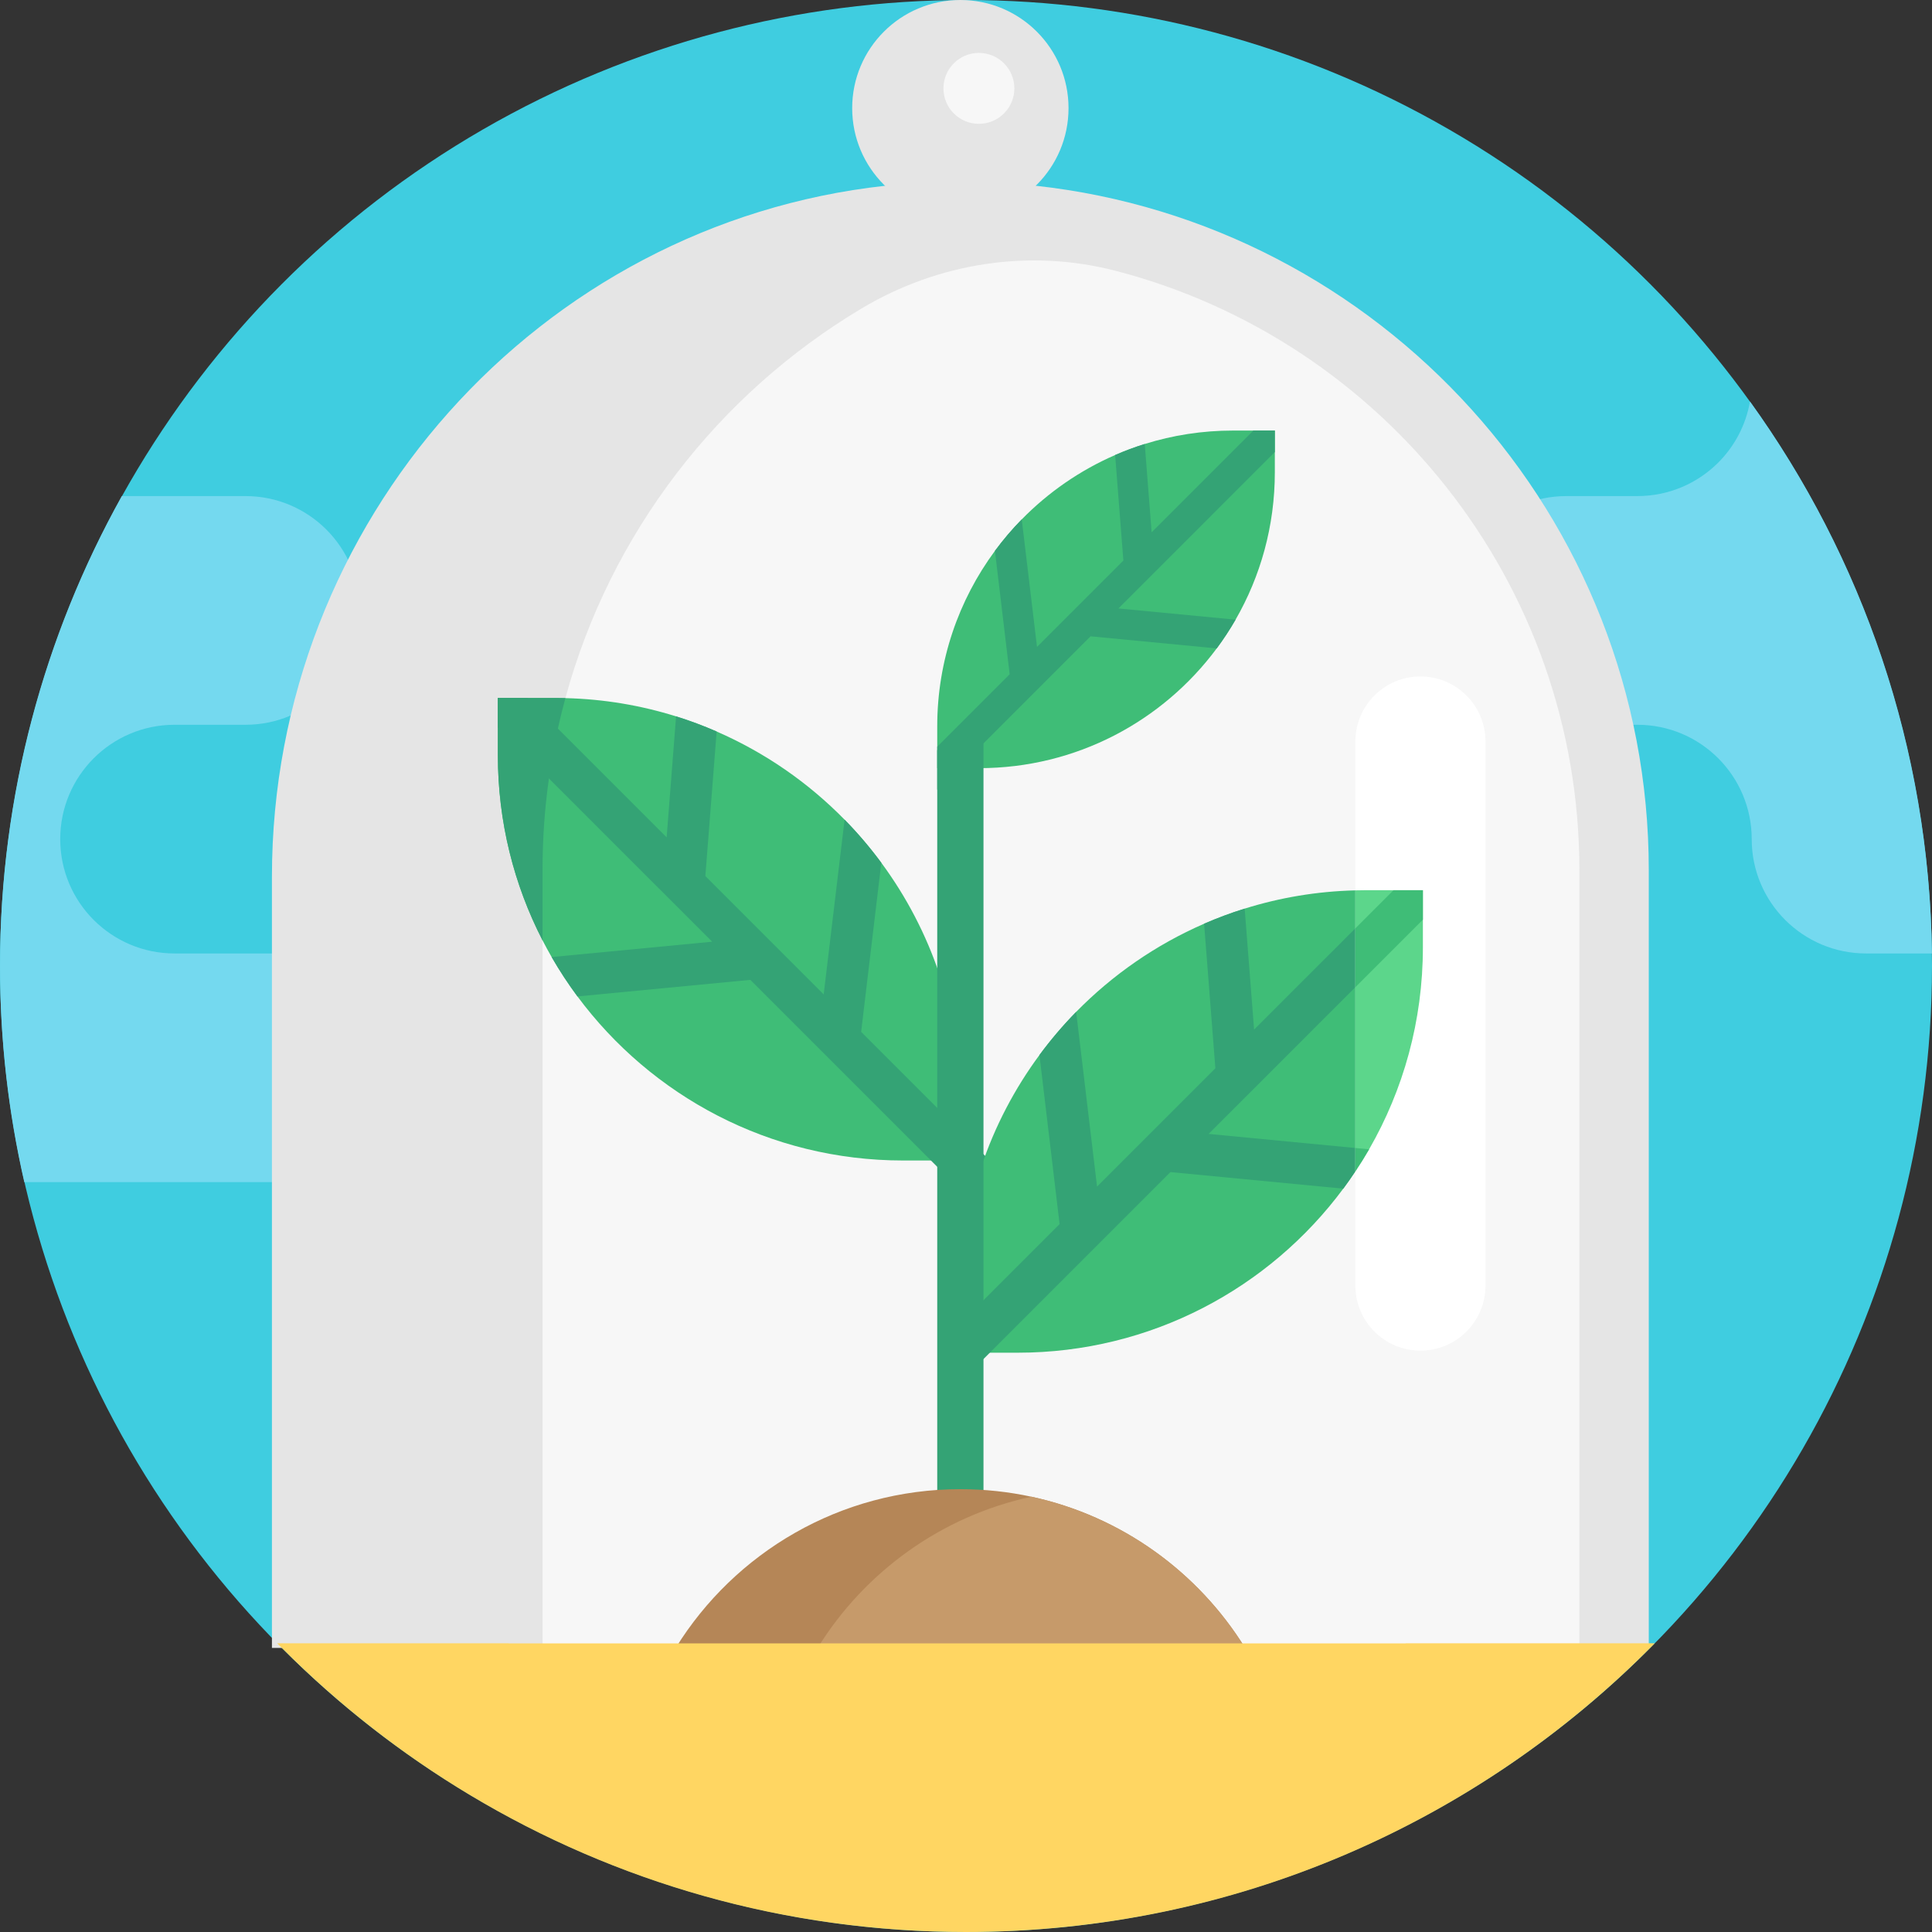
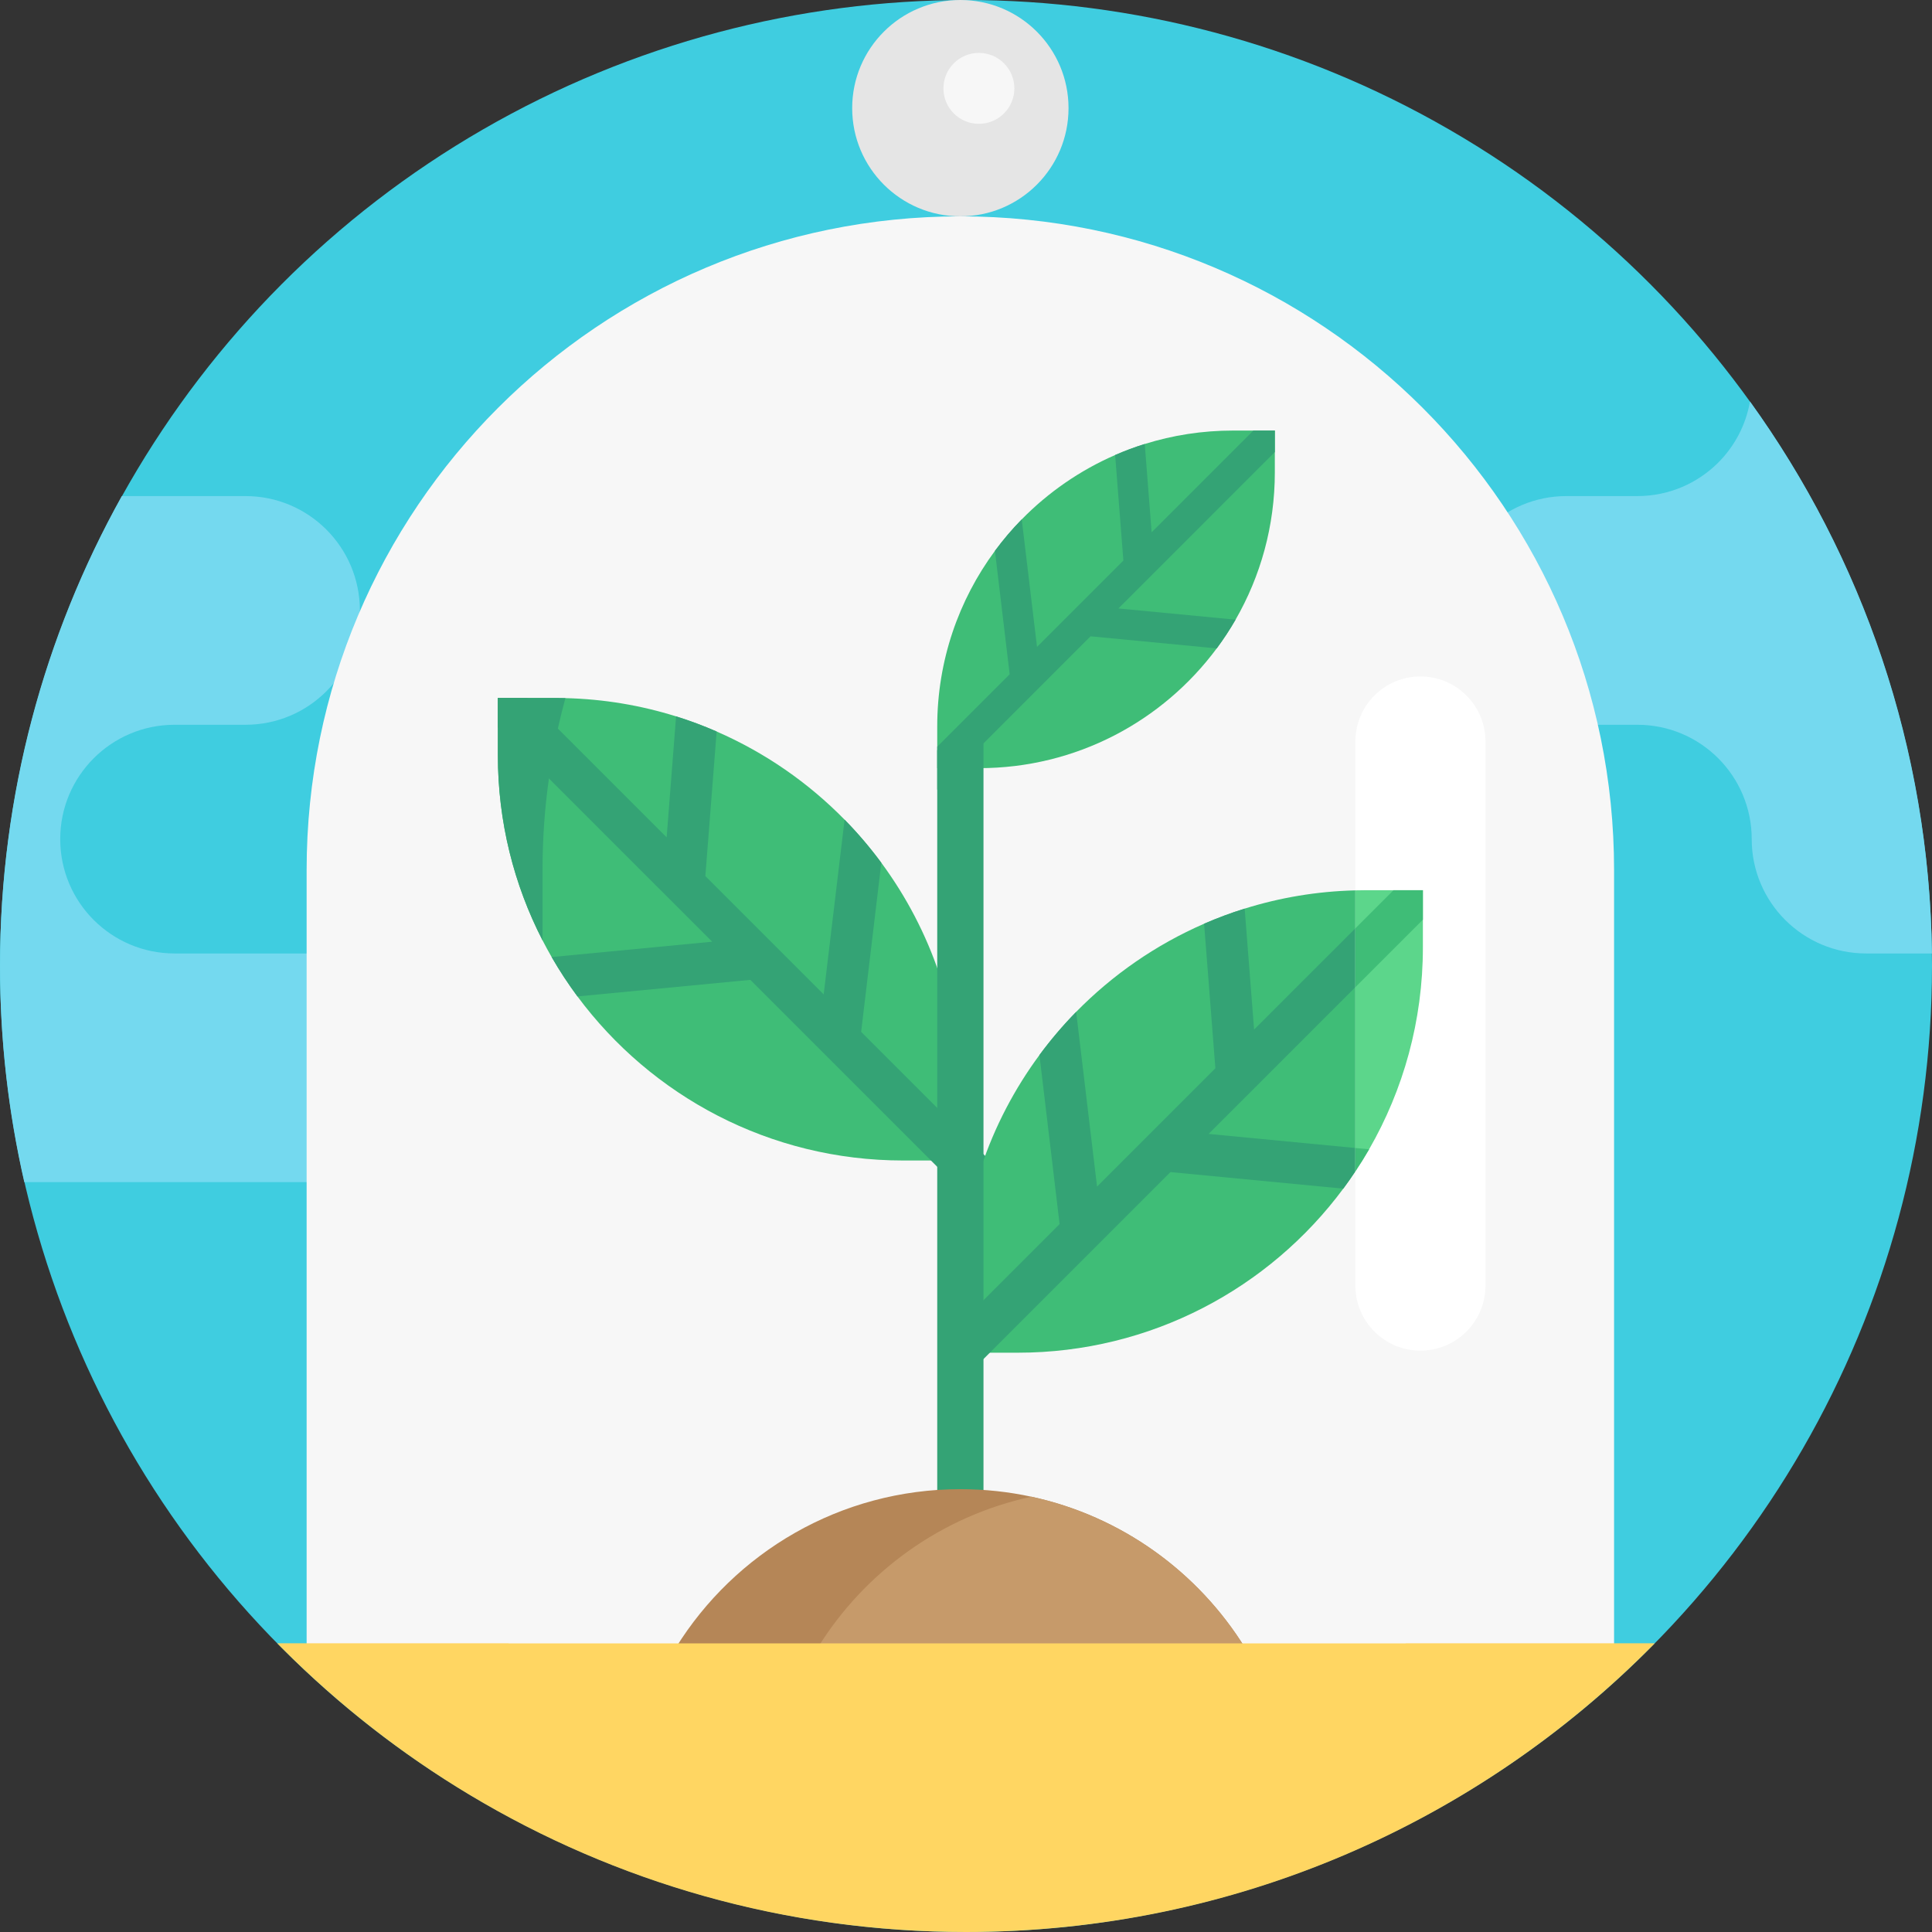
<svg xmlns="http://www.w3.org/2000/svg" version="1.1" id="Capa_1" x="0px" y="0px" viewBox="0 0 512 512" style="enable-background:new 0 0 512 512;" xml:space="preserve">
  <rect x="0" y="0" width="512" height="512" fill="#333333" stroke="none" />
  <circle style="fill:#3FCDE0;" cx="256" cy="256" r="256" />
  <g>
    <path style="fill:#74D9EF;" d="M136.592,282.978c0,16.739-13.563,30.302-30.292,30.302H6.44   c-4.211-18.422-6.437-37.585-6.437-57.281c0-45.202,11.713-87.667,32.277-124.531h32.789c8.37,0,15.945,3.396,21.431,8.882   c5.475,5.486,8.871,13.051,8.871,21.42c0,16.739-13.563,30.302-30.302,30.302H46.261c-16.729,0-30.302,13.573-30.302,30.302   c0,16.739,13.573,30.302,30.302,30.302h60.04c8.37,0,15.935,3.396,21.42,8.882C133.207,267.044,136.592,274.609,136.592,282.978z" />
    <path style="fill:#74D9EF;" d="M511.982,252.676h-17.46c-8.37,0-15.935-3.396-21.42-8.871c-5.486-5.486-8.882-13.061-8.882-21.431   c0-16.729-13.563-30.302-30.302-30.302H415.11c-8.37,0-15.935-3.396-21.42-8.871c-5.486-5.486-8.882-13.061-8.882-21.431   c0-16.729,13.573-30.302,30.302-30.302h18.808c8.37,0,15.945-3.396,21.431-8.871c4.305-4.315,7.325-9.927,8.411-16.196   C493.519,147.643,511.293,198.112,511.982,252.676z" />
  </g>
  <path style="fill:#F7F7F7;" d="M254.514,57.333c-95.692,0-173.255,77.563-173.255,173.244v206.137h346.488V230.577  C427.748,134.895,350.185,57.333,254.514,57.333z" />
  <g>
    <path style="fill:#E5E5E5;" d="M254.51,0c15.826,0,28.661,12.834,28.661,28.661c0,15.839-12.834,28.673-28.661,28.673   c-15.839,0-28.673-12.834-28.673-28.673C225.837,12.834,238.671,0,254.51,0z" />
-     <path style="fill:#E5E5E5;" d="M436.943,230.577v206.137h-18.39V230.577c0-76.278-52.329-140.549-122.964-158.824   c-22.8-5.904-46.999-2.1-67.218,9.968c-38.045,22.695-66.644,59.549-78.535,103.288c-0.731,2.664-1.39,5.36-1.996,8.067   c-0.951,4.357-1.755,8.767-2.372,13.239c-1.118,7.92-1.693,16.029-1.693,24.263v206.137H72.065V232.353   c0-94.271,70.855-173.025,162.482-183.118c6.384-0.711,12.873-1.076,19.435-1.097c6.928-0.021,13.761,0.345,20.49,1.087   C365.712,59.203,436.943,136.724,436.943,230.577z" />
  </g>
  <path style="fill:#3FBD77;" d="M254.514,292.393v15.151h-15.161c-35.37,0-66.748-17.095-86.319-43.478  c-2.466-3.333-4.754-6.813-6.844-10.439c-0.836-1.452-1.64-2.936-2.414-4.43c-7.565-14.702-11.839-31.399-11.839-49.089v-15.141  h15.141c0.92,0,1.839,0.01,2.759,0.042c10.198,0.251,20.031,1.923,29.33,4.838c3.678,1.139,7.262,2.487,10.752,4.012  c12.79,5.569,24.283,13.542,33.907,23.364c3.511,3.563,6.75,7.387,9.738,11.421C246.73,246.48,254.514,268.527,254.514,292.393z" />
  <path style="fill:#34A375;" d="M262.306,307.545l-7.796,7.796l-55.667-55.667l-45.81,4.389c-2.464-3.334-4.756-6.816-6.84-10.432  l42.538-4.07l-56.794-56.782v-7.809h7.796l36.935,36.935l2.5-32.056c3.678,1.14,7.257,2.489,10.751,4.008l-2.992,38.308  l31.357,31.357l5.541-46.3c3.506,3.567,6.754,7.392,9.733,11.425l-5.345,44.805L262.306,307.545z" />
  <path style="fill:#3FBD77;" d="M377.081,235.916v15.13c0,19.498-5.183,37.773-14.252,53.53c-1.149,1.985-2.361,3.939-3.636,5.841  c-1.024,1.557-2.1,3.082-3.208,4.587c-19.571,26.384-50.949,43.478-86.319,43.478h-15.151v-15.151  c0-23.865,7.785-45.902,20.95-63.739c2.978-4.033,6.228-7.858,9.728-11.431c9.624-9.812,21.117-17.795,33.907-23.364  c3.49-1.515,7.074-2.863,10.752-4.002c9.3-2.915,19.143-4.587,29.341-4.838c0.909-0.031,1.829-0.042,2.748-0.042L377.081,235.916  L377.081,235.916z" />
  <path style="fill:#34A375;" d="M359.192,261.61l-38.902,38.891l38.902,3.73l3.636,0.345c-1.149,1.985-2.361,3.939-3.636,5.841  c-1.024,1.557-2.1,3.082-3.208,4.587l-45.808-4.389l-55.662,55.662v-15.59l26.29-26.29l-5.339-44.805  c2.978-4.033,6.228-7.858,9.728-11.431l5.538,46.299l31.357-31.357l-2.988-38.306c3.49-1.515,7.074-2.863,10.752-4.002l2.497,32.047  l26.843-26.833l10.094-10.094h7.795v7.805L359.192,261.61z" />
  <path style="fill:#3FBD77;" d="M248.376,192.51v11.059h11.059c25.824,0,48.72-12.482,63.01-31.738  c1.798-2.434,3.472-4.975,4.993-7.614c6.622-11.498,10.406-24.839,10.406-39.066v-11.051h-11.051  c-8.161,0-16.026,1.243-23.426,3.561c-2.684,0.832-5.298,1.816-7.847,2.926c-9.333,4.063-17.726,9.887-24.749,17.055  c-2.559,2.604-4.93,5.396-7.104,8.339C254.059,159.001,248.376,175.089,248.376,192.51z" />
  <g>
    <path style="fill:#34A375;" d="M248.376,209.261l40.632-40.632l33.438,3.204c1.798-2.434,3.472-4.975,4.993-7.614l-31.049-2.971   l41.455-41.446v-5.7h-5.691l-26.959,26.959l-1.825-23.398c-2.684,0.832-5.298,1.816-7.847,2.926l2.183,27.961l-22.888,22.888   l-4.045-33.796c-2.559,2.604-4.93,5.396-7.104,8.339l3.902,32.704l-19.193,19.193V209.261z" />
    <polygon style="fill:#34A375;" points="260.635,400.766 248.376,400.766 248.376,198.812 260.635,193.587  " />
  </g>
  <path style="fill:#B58657;" d="M329.966,436.714H179.062c15.621-25.245,43.562-42.068,75.452-42.068  c6.457,0,12.748,0.69,18.808,1.996C297.198,401.804,317.501,416.579,329.966,436.714z" />
  <path style="fill:#C69A6A;" d="M329.966,436.714H216.678c12.455-20.135,32.758-34.91,56.644-40.072  C297.198,401.804,317.501,416.579,329.966,436.714z" />
  <path style="fill:#FFD662;" d="M438.526,435.491c-0.115,0.125-0.24,0.24-0.355,0.366c-46.414,47.01-110.885,76.142-182.168,76.142  c-48.034,0-92.965-13.228-131.365-36.237c-18.254-10.93-35.025-24.064-49.957-39.048c-0.408-0.408-0.805-0.815-1.212-1.223h61.315  c-0.031,0-0.031,0.021-0.031,0.021h237.787v-0.021H438.526z" />
  <circle style="fill:#F7F7F7;" cx="259.417" cy="23.418" r="9.398" />
  <path style="fill:#34A375;" d="M149.836,185.009c-0.731,2.664-1.39,5.36-1.996,8.067c-0.951,4.357-1.755,8.767-2.372,13.239  c-1.118,7.92-1.693,16.029-1.693,24.263v18.62c-7.565-14.702-11.839-31.399-11.839-49.089v-15.141h15.141  C147.997,184.967,148.917,184.977,149.836,185.009z" />
  <path style="fill:#FFFFFF;" d="M376.431,357.934L376.431,357.934c-9.521,0-17.24-7.719-17.24-17.24V196.506  c0-9.521,7.719-17.24,17.24-17.24l0,0c9.521,0,17.24,7.719,17.24,17.24v144.189C393.671,350.215,385.952,357.934,376.431,357.934z" />
  <path style="fill:#5CD68B;" d="M377.081,235.916v15.13c0,19.498-5.183,37.773-14.252,53.53c-1.149,1.985-2.361,3.939-3.636,5.841  v-74.459c0.909-0.031,1.829-0.042,2.748-0.042H377.081z" />
  <g>
    <path style="fill:#3FBD77;" d="M359.192,304.231l3.636,0.345c-1.149,1.985-2.361,3.939-3.636,5.841V304.231z" />
    <polygon style="fill:#3FBD77;" points="377.081,235.916 377.081,243.721 359.192,261.61 359.192,246.01 369.286,235.916  " />
  </g>
  <g>
</g>
  <g>
</g>
  <g>
</g>
  <g>
</g>
  <g>
</g>
  <g>
</g>
  <g>
</g>
  <g>
</g>
  <g>
</g>
  <g>
</g>
  <g>
</g>
  <g>
</g>
  <g>
</g>
  <g>
</g>
  <g>
</g>
</svg>